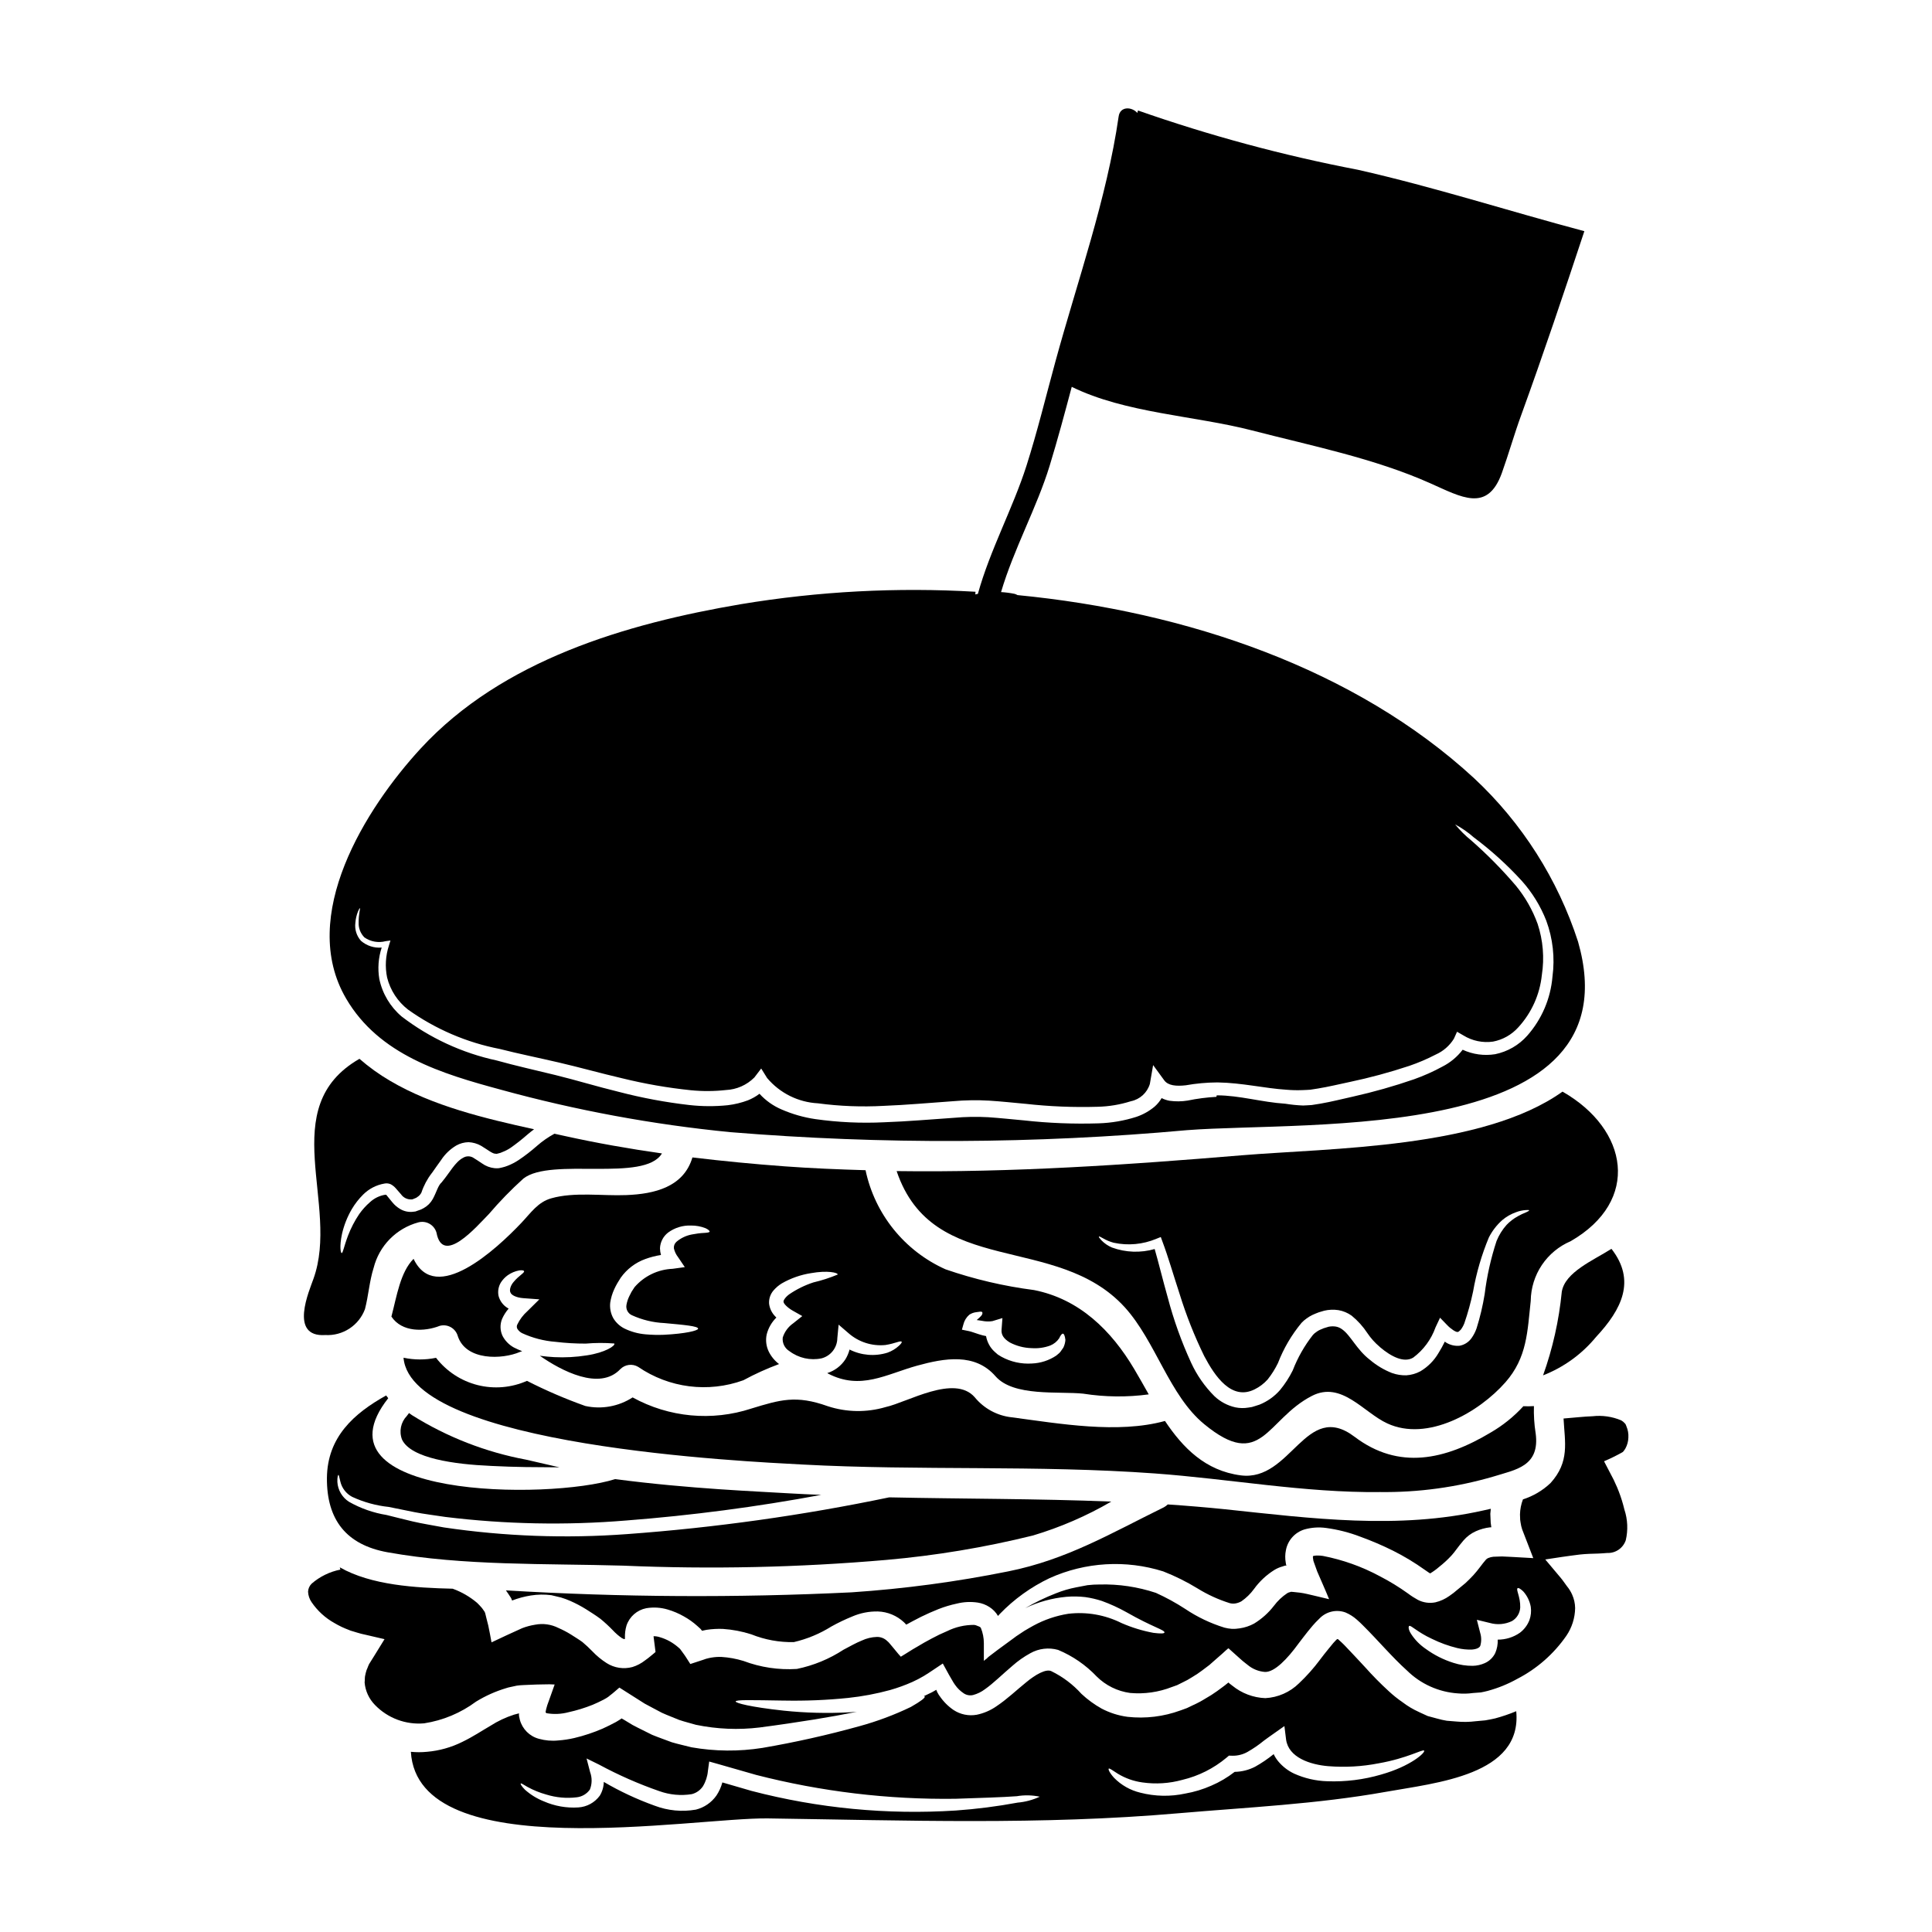
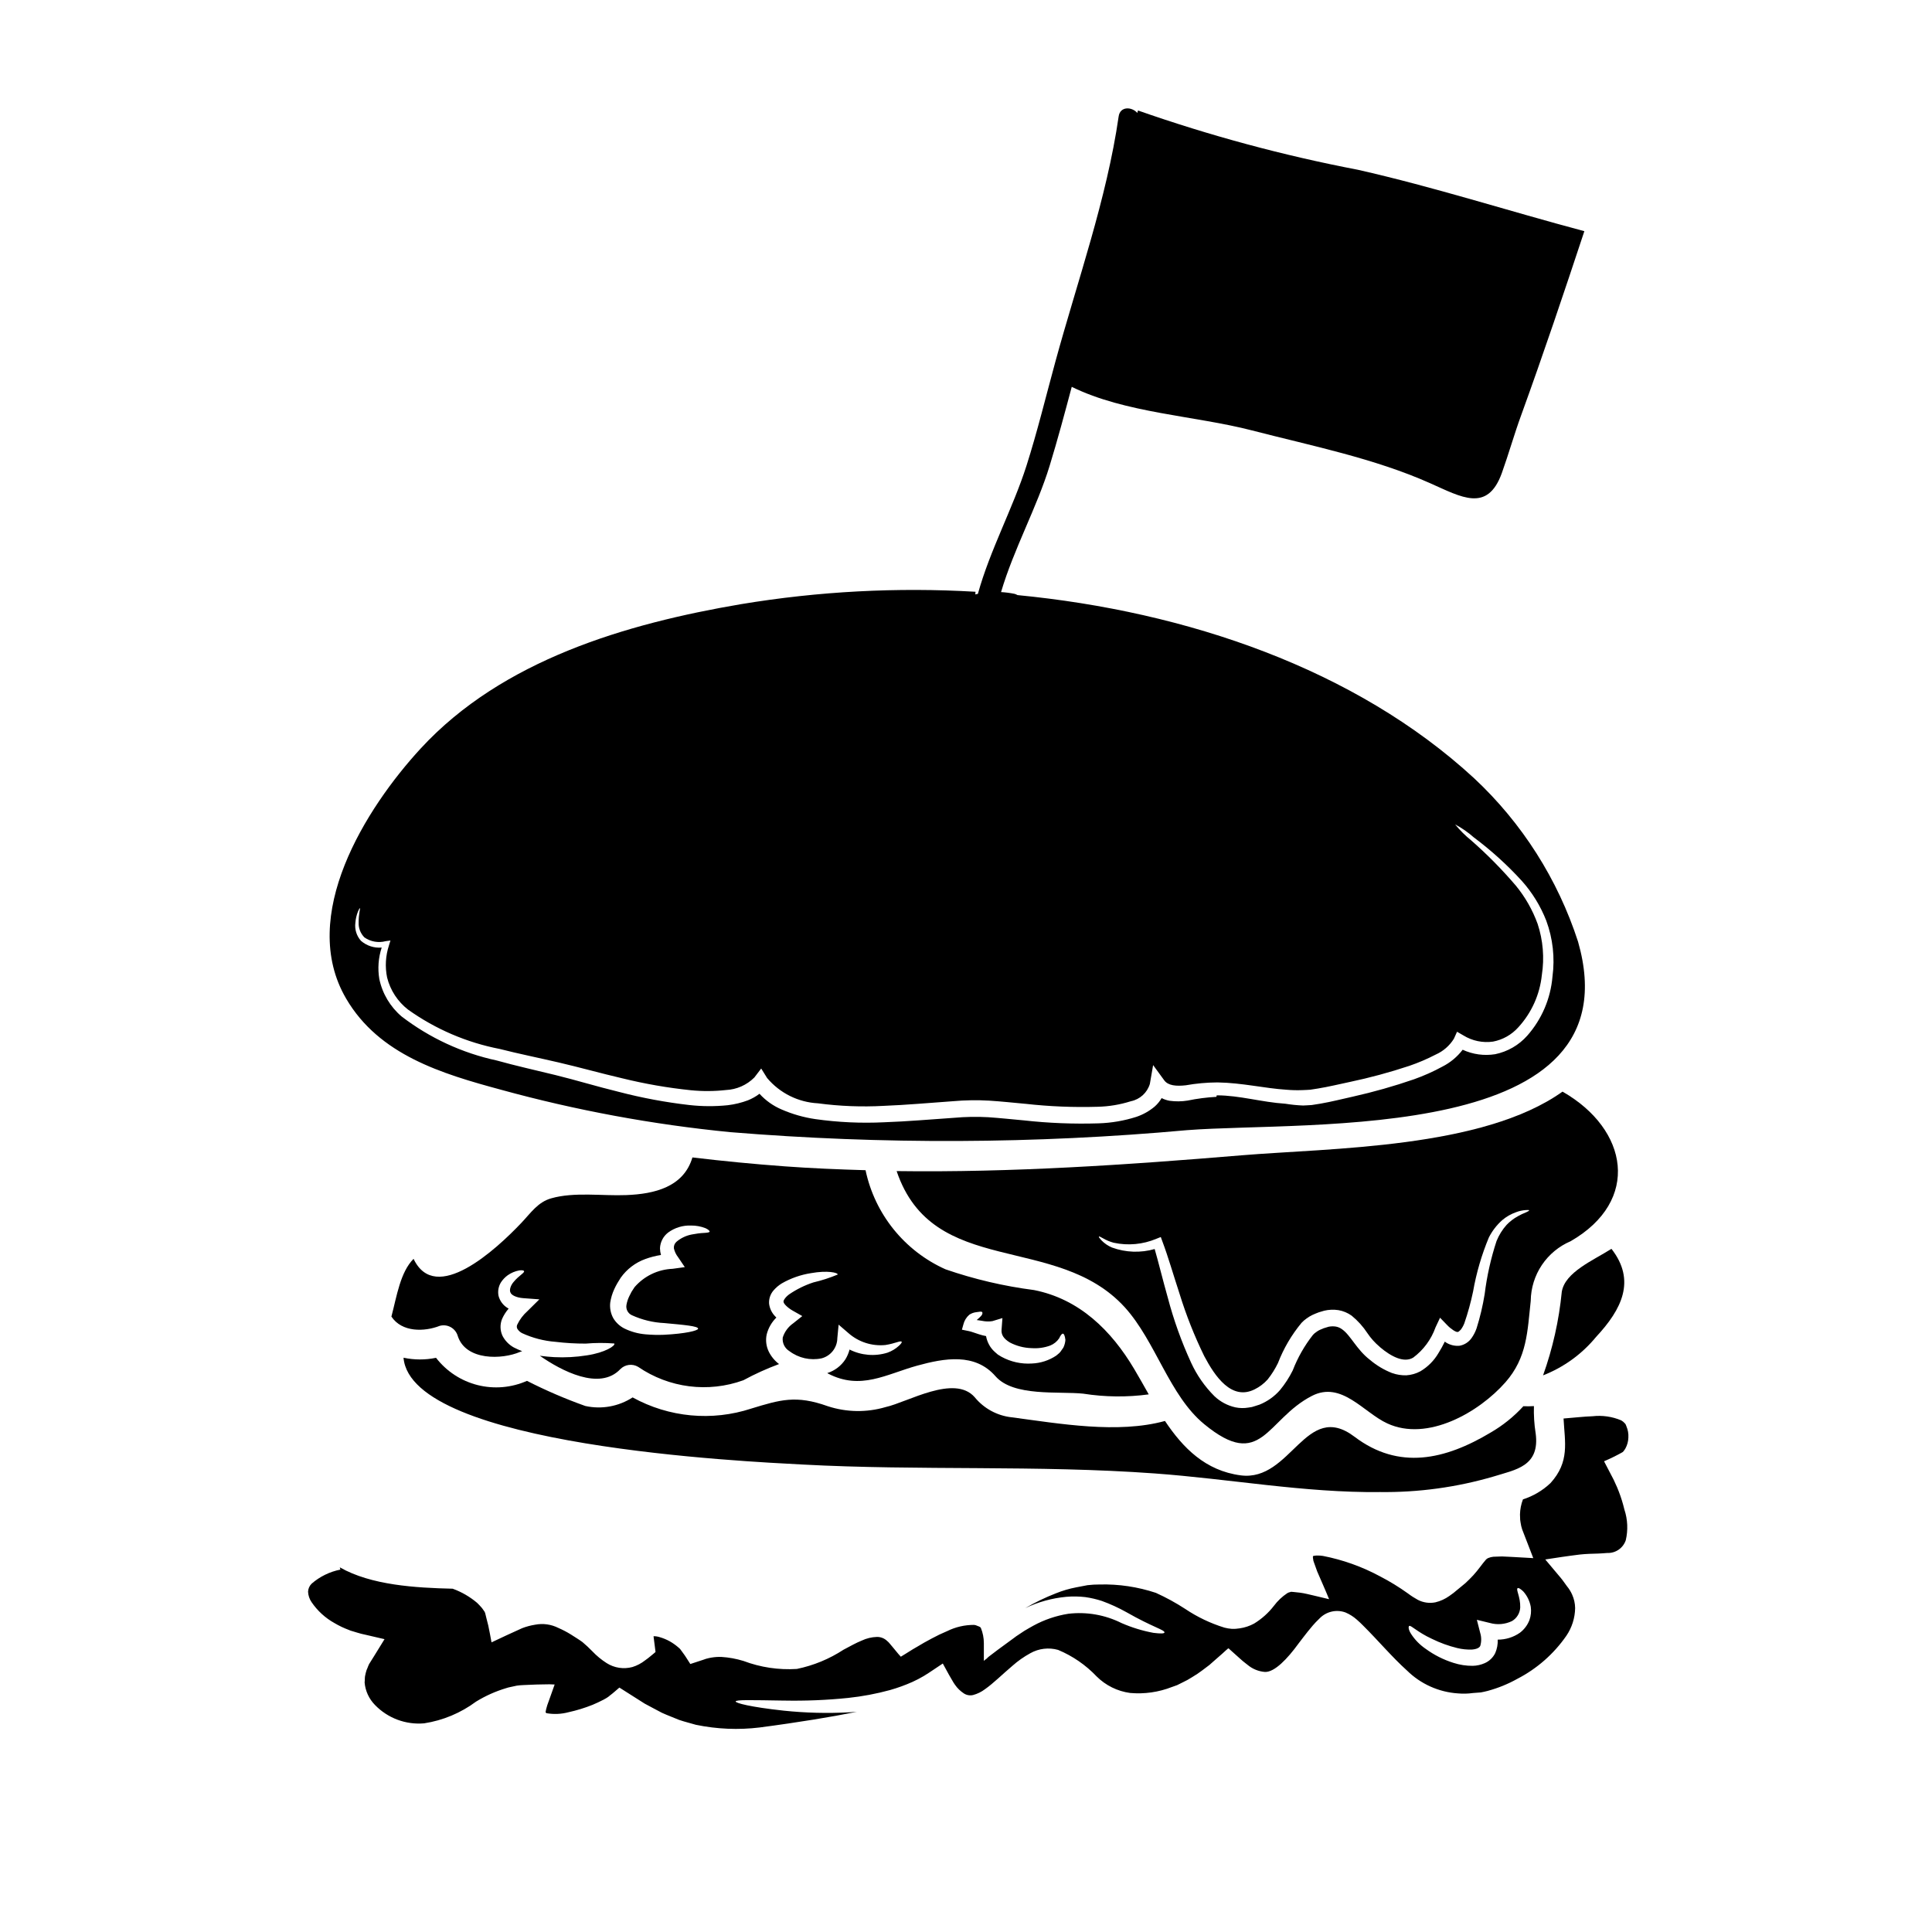
<svg xmlns="http://www.w3.org/2000/svg" fill="#000000" width="800px" height="800px" version="1.1" viewBox="144 144 512 512">
  <g>
-     <path d="m273.91 532.47 0.727 0.035c2.711 0.121 5.652 0.25 8.633 0.281l8.992 0.074-8.773-2.019c-10.754-2-21.035-6.008-30.309-11.809l-0.789-0.555-0.578 0.762h0.004c-1.613 1.664-2.109 4.109-1.277 6.269 2.391 5.008 14.023 6.551 23.371 6.961z" />
    <path d="m550.95 523.76c-0.367-2.356-0.516-4.742-0.445-7.129-0.93 0.062-1.863 0.07-2.793 0.027-2.516 2.754-5.438 5.106-8.66 6.973-12.039 7.207-24.312 10.051-36.09 1.121-12.953-9.816-16.738 11.988-30.16 10.234-9.375-1.227-15.305-7.285-20.074-14.414-12.531 3.449-27.965 0.703-40.605-0.969-3.859-0.414-7.394-2.34-9.84-5.352-5.402-6.086-17.711 1.336-23.582 2.637-5.019 1.48-10.375 1.398-15.348-0.234-8.406-3.004-12.594-1.699-20.238 0.625l-0.004 0.004c-10.441 3.422-21.84 2.352-31.461-2.953-3.707 2.402-8.223 3.223-12.539 2.269-5.289-1.883-10.453-4.106-15.457-6.656-4.121 1.828-8.738 2.219-13.105 1.113-4.371-1.109-8.242-3.652-10.996-7.223-2.844 0.59-5.777 0.582-8.617-0.023 2.008 23.527 91.188 27.52 105.71 28.305 31.094 1.672 62.258 0.105 93.359 2.363 19.816 1.438 39.691 5.144 59.59 4.938v-0.008c10.266 0.141 20.492-1.258 30.34-4.152 5.664-1.781 12.242-2.613 11.02-11.496z" />
-     <path d="m489.68 549.32c1.867-0.527 3.824-0.66 5.746-0.395 3.109 0.418 6.16 1.195 9.086 2.32 2.941 1.066 5.816 2.297 8.621 3.688 2.957 1.48 5.793 3.191 8.484 5.113 0.574 0.395 1.309 0.914 1.359 0.914h0.051c0.836-0.504 1.625-1.078 2.359-1.719 1.156-0.906 2.242-1.902 3.242-2.981 0.969-1.043 1.621-2.164 3.188-3.996 0.906-1.062 2.039-1.91 3.312-2.477 1.172-0.523 2.414-0.867 3.684-1.02l0.395-0.023h0.027s-0.027 0-0.027-0.055l-0.156-1.148-0.102-2.363c0.023-0.445 0.078-0.891 0.129-1.336-0.652 0.156-1.277 0.289-1.855 0.418-22.797 5.144-45.656 2.141-68.574-0.289-5.066-0.52-10.133-0.938-15.172-1.277-0.316 0.293-0.668 0.547-1.043 0.758-14 6.867-25.723 13.867-41.211 16.973-13.711 2.766-27.586 4.625-41.543 5.562-30.523 1.484-61.102 1.312-91.605-0.52 0.445 0.598 0.836 1.25 1.25 1.855 0.184 0.289 0.129 0.262 0.184 0.312l0.051 0.156 0.129 0.316 0.027 0.051 0.004-0.004c1.594-0.613 3.246-1.062 4.934-1.328 1.805-0.289 3.644-0.316 5.457-0.082l2.613 0.625v0.004c0.816 0.246 1.617 0.543 2.402 0.887 1.449 0.637 2.856 1.379 4.203 2.219 1.281 0.84 2.363 1.465 3.762 2.508v-0.004c1.184 0.969 2.309 2.008 3.371 3.113 0.699 0.75 1.477 1.422 2.32 2.008 0.625 0.34 0.547 0.262 0.754 0.262 0.027 0 0.055-0.027 0.078-0.027v-0.289h0.004c-0.043-1.109 0.098-2.223 0.418-3.285 0.797-2.348 2.789-4.09 5.223-4.57 1.918-0.324 3.883-0.199 5.746 0.363 1.457 0.43 2.859 1.027 4.18 1.777 1.305 0.719 2.523 1.582 3.629 2.582l0.836 0.758 0.234 0.289c0.23 0.262 0.102 0.152 0.156 0.207l1.277-0.266 0.004 0.004c1.406-0.207 2.832-0.285 4.254-0.23 2.555 0.168 5.082 0.652 7.519 1.434 3.586 1.441 7.422 2.144 11.281 2.062 3.516-0.816 6.867-2.211 9.926-4.125 1.797-1 3.652-1.891 5.559-2.664 2.144-0.926 4.457-1.379 6.789-1.332 2.582 0.086 5.039 1.105 6.922 2.871 0.109 0.098 0.215 0.203 0.312 0.316l0.051 0.051 0.129 0.184c0.055 0.152 0.207-0.055 0.344-0.055 0.441-0.262 0.914-0.52 1.383-0.754 0.758-0.395 1.543-0.789 2.273-1.18 1.539-0.754 3.078-1.438 4.648-2.062h0.004c1.582-0.621 3.215-1.109 4.879-1.461 1.801-0.449 3.676-0.539 5.512-0.266 1.105 0.168 2.164 0.57 3.106 1.18 0.934 0.598 1.715 1.406 2.273 2.363 0.156-0.18 0.289-0.316 0.469-0.523 3.797-3.938 8.273-7.156 13.215-9.504 9.477-4.269 20.195-4.902 30.109-1.777 3.141 1.23 6.172 2.734 9.051 4.492 2.695 1.672 5.59 2.992 8.617 3.938 0.488 0.121 0.992 0.137 1.488 0.055 0.555-0.098 1.09-0.289 1.574-0.574 1.277-0.891 2.398-1.984 3.312-3.242 1.453-2.012 3.281-3.723 5.383-5.039 0.672-0.414 1.402-0.73 2.168-0.938l0.547-0.184c0.207-0.051 0.102-0.023 0.156-0.023l0.102-0.027 0.004-0.004c0.082-0.027 0.176-0.027 0.262 0 0-0.051-0.105-0.18-0.105-0.262l-0.027-0.078s0-0.027-0.023-0.027c0.023 0.105 0.051 0.266 0 0.078v-0.156l-0.051-0.34v0.004c-0.195-1.102-0.176-2.227 0.051-3.32 0.492-2.59 2.375-4.691 4.894-5.469z" />
    <path d="m557.89 486.34c-0.738 7.555-2.402 14.992-4.961 22.145 5.477-2.137 10.312-5.641 14.047-10.184 6.84-7.34 10.629-14.957 4.074-23.348-4.859 3.082-12.324 6.191-13.16 11.387z" />
-     <path d="m246.33 513.81c-8.461 4.723-15.59 10.965-15.691 21.879-0.078 11.098 5.168 17.711 16.059 19.68 20.211 3.629 41.938 2.953 62.438 3.543 23.25 1 46.539 0.492 69.723-1.516 13.109-1.148 26.109-3.312 38.883-6.473 7.25-2.164 14.219-5.18 20.758-8.988-19.609-0.789-39.246-0.703-58.859-1.121-22.93 4.781-46.152 8.039-69.512 9.742-16.18 1.195-32.445 0.598-48.492-1.773-3.004-0.574-5.769-0.996-8.305-1.594s-4.777-1.18-6.867-1.695l-0.004-0.004c-3.504-0.562-6.883-1.746-9.973-3.5-1.809-1.156-2.953-3.106-3.082-5.25-0.051-1.332 0.18-1.883 0.289-1.883 0.105 0 0.207 0.602 0.496 1.75v0.004c0.406 1.75 1.555 3.238 3.148 4.074 3.051 1.41 6.316 2.312 9.66 2.664 2.062 0.418 4.359 0.887 6.84 1.383 2.481 0.496 5.25 0.812 8.227 1.277h0.004c15.871 1.938 31.898 2.254 47.836 0.941 17.348-1.34 34.613-3.606 51.715-6.793-2.898-0.129-5.769-0.234-8.66-0.418-7.441-0.473-26.086-1.148-45.934-3.762-17.711 5.59-81.031 5.066-60.141-21.441-0.188-0.23-0.391-0.496-0.555-0.727z" />
    <path d="m379.17 502.48c-3.324 1.027-6.918 0.73-10.027-0.836-0.238 0.914-0.609 1.785-1.098 2.586-1.133 1.738-2.828 3.027-4.805 3.652 0.078 0.055 0.129 0.078 0.207 0.133 8.66 4.492 15.352 0.18 23.66-2.117 7.18-1.969 15.277-3.422 20.707 2.82 4.805 5.484 16.738 3.938 23.293 4.621l0.004 0.004c5.734 0.898 11.566 0.961 17.316 0.184-1.305-2.297-2.559-4.57-3.859-6.738-6.062-10.211-14.52-18.543-26.559-20.914h-0.004c-7.973-1.027-15.82-2.863-23.422-5.488-10.863-4.859-18.746-14.625-21.203-26.27-7.129-0.207-14.262-0.496-21.387-1.02-8.172-0.598-16.336-1.387-24.492-2.363-2.32 7.832-10.027 9.691-17.523 9.977-6.297 0.262-13.777-0.891-19.898 0.859-3.543 0.996-5.402 3.863-7.91 6.504-6.766 7.133-22.746 21.832-28.57 9.531-3.523 3.543-4.441 9.871-5.871 15.305 2.793 4.203 8.746 4.047 12.797 2.457h-0.004c0.996-0.277 2.062-0.148 2.961 0.363 0.902 0.508 1.562 1.355 1.84 2.352 2.141 6.578 11.809 6.215 16.453 4.203v0.004c0.195-0.086 0.395-0.156 0.602-0.211-0.758-0.293-1.496-0.621-2.219-0.992-1.27-0.707-2.305-1.77-2.981-3.059-0.672-1.43-0.707-3.078-0.102-4.539 0.441-0.977 1.02-1.887 1.723-2.695-0.078-0.051-0.156-0.074-0.234-0.129-1.227-0.723-2.113-1.91-2.457-3.289-0.227-1.207-0.004-2.449 0.629-3.5 0.477-0.742 1.086-1.387 1.797-1.906 0.93-0.656 1.992-1.105 3.113-1.305 0.73-0.078 1.148 0 1.227 0.184 0.207 0.469-1.336 1.148-2.754 2.875-0.703 0.789-1.227 2.086-0.836 2.816 0.23 0.68 1.574 1.359 3.394 1.488l4.258 0.316-3.188 3.148c-1.113 0.992-2.019 2.195-2.664 3.543-0.172 0.355-0.164 0.773 0.023 1.121 0.309 0.488 0.742 0.887 1.258 1.148 2.789 1.285 5.789 2.062 8.852 2.297 2.66 0.32 5.336 0.477 8.016 0.469 2.516-0.219 5.051-0.23 7.57-0.027 0.367 0.574-2.453 2.434-7.309 3.148-2.84 0.453-5.719 0.609-8.594 0.469-1.227-0.078-2.508-0.18-3.836-0.367 5.691 3.973 15.852 9.348 21.332 3.543 1.25-1.258 3.199-1.508 4.723-0.602 8.184 5.609 18.566 6.93 27.891 3.543 3.043-1.652 6.203-3.082 9.449-4.285-1.148-0.871-2.082-1.996-2.723-3.289-0.695-1.426-0.887-3.047-0.547-4.594 0.434-1.688 1.32-3.223 2.559-4.441l-0.312-0.316h0.004c-0.898-0.91-1.469-2.094-1.621-3.363-0.09-1.297 0.344-2.57 1.203-3.543 0.621-0.719 1.352-1.336 2.164-1.832 2.387-1.371 5.008-2.293 7.731-2.715 4.414-0.789 7.156-0.129 7.086 0.367-2.09 0.875-4.246 1.574-6.453 2.09-2.269 0.742-4.422 1.805-6.394 3.148-1.02 0.73-1.699 1.773-1.488 2.062 0 0.418 1.043 1.488 2.363 2.246l2.586 1.461-2.43 1.934c-1.309 0.914-2.277 2.238-2.754 3.758-0.164 1.445 0.531 2.856 1.777 3.606 2.43 1.832 5.531 2.527 8.512 1.906 2.441-0.637 4.152-2.828 4.18-5.352l0.34-3.578 2.613 2.246h-0.004c2.688 2.363 6.234 3.504 9.793 3.148 2.586-0.395 4.047-1.254 4.305-0.863 0.105 0.156-0.129 0.52-0.727 1.07-0.883 0.812-1.918 1.434-3.051 1.832zm20.133-7.477c0.242-1.008 0.793-1.91 1.574-2.586 0.555-0.371 1.191-0.605 1.855-0.68 0.789-0.105 1.438-0.266 1.574 0.023 0.137 0.289 0.027 0.758-0.789 1.465-0.211 0.18-0.473 0.395-0.68 0.598 0.496 0.055 0.969 0.156 1.438 0.211v0.004c0.895 0.188 1.812 0.215 2.715 0.074l2.664-0.809-0.234 3.106c-0.105 1.336 0.574 2.363 2.168 3.344v0.004c1.797 0.945 3.789 1.465 5.82 1.512 1.66 0.121 3.324-0.109 4.887-0.68 0.977-0.387 1.812-1.059 2.398-1.93 0.316-0.703 0.68-1.227 0.965-1.227s0.551 0.496 0.68 1.645l0.004-0.004c-0.047 0.719-0.234 1.418-0.547 2.062-0.234 0.34-0.496 0.73-0.789 1.121-0.293 0.391-0.703 0.629-1.098 0.996-1.918 1.281-4.148 2-6.453 2.09-2.812 0.184-5.621-0.441-8.09-1.801-0.316-0.184-0.629-0.367-0.941-0.574l-0.863-0.758v-0.004c-0.594-0.535-1.09-1.172-1.465-1.879-0.379-0.703-0.645-1.461-0.785-2.246-0.645-0.121-1.281-0.285-1.906-0.492-1.098-0.34-2.012-0.703-2.559-0.812l-1.934-0.395zm-68.629-24.273c-1.113 0.055-2.219 0.195-3.312 0.414-1.523 0.281-2.949 0.957-4.125 1.969-0.469 0.434-0.711 1.062-0.652 1.699 0.188 0.848 0.562 1.641 1.094 2.324l1.801 2.664-3.234 0.445c-3.887 0.16-7.531 1.918-10.078 4.856l-0.812 1.25c-0.184 0.418-0.418 0.789-0.602 1.18v0.004c-0.348 0.711-0.59 1.465-0.73 2.242-0.219 1.137 0.363 2.273 1.41 2.758 2.703 1.238 5.621 1.949 8.594 2.09 5.402 0.496 8.98 0.812 8.98 1.488-0.027 0.523-3.371 1.336-9.09 1.621h0.004c-1.594 0.062-3.191 0.023-4.781-0.117-1.988-0.16-3.93-0.691-5.719-1.574-1.184-0.609-2.176-1.531-2.871-2.668-0.707-1.262-0.996-2.715-0.836-4.152 0.184-1.238 0.543-2.441 1.07-3.578 0.234-0.547 0.547-1.094 0.836-1.617l0.891-1.438c1.613-2.266 3.883-3.988 6.5-4.934 1.348-0.492 2.738-0.852 4.152-1.07-0.16-0.57-0.246-1.156-0.262-1.75 0.059-1.652 0.852-3.195 2.168-4.203 1.75-1.281 3.887-1.934 6.059-1.852 1.312-0.012 2.613 0.227 3.836 0.703 0.789 0.367 1.125 0.73 1.098 0.914-0.027 0.18-0.574 0.301-1.387 0.332z" />
    <path d="m573.01 539.3-0.473-1.18-0.395-0.863-0.496-1.094-2.559-4.914v0.004c1.605-0.684 3.176-1.449 4.699-2.297l0.262-0.156c0.051-0.027 0.027-0.027 0.051-0.051l0.105-0.105c0.051-0.078 0.129-0.156 0.18-0.234 0.105-0.18 0.266-0.34 0.367-0.547v-0.004c0.488-0.891 0.758-1.883 0.785-2.898 0.062-1.02-0.117-2.039-0.52-2.977-0.059-0.18-0.129-0.355-0.207-0.523l-0.234-0.289c-0.281-0.32-0.617-0.586-0.992-0.785-2.375-0.992-4.965-1.359-7.523-1.07-2.363 0.078-5.273 0.422-7.703 0.602 0.34 6.371 1.668 11.438-3.449 17.105-2.078 1.973-4.578 3.453-7.312 4.328-0.488 1.277-0.754 2.629-0.785 3.996l0.051 1.438 0.105 0.703c0.086 0.613 0.223 1.215 0.418 1.805 0.992 2.559 1.969 5.094 2.949 7.625l-5.535-0.312c-0.941-0.027-1.934-0.105-2.754-0.133l-2.273 0.078h-0.004c-0.465 0.043-0.922 0.156-1.355 0.336-0.316 0.137-0.59 0.355-0.789 0.633-0.703 0.754-1.879 2.531-3.184 3.938-0.676 0.754-1.387 1.41-2.09 2.086l-2.062 1.699v-0.004c-0.703 0.625-1.445 1.199-2.219 1.723-1.109 0.789-2.359 1.355-3.684 1.672-1.57 0.312-3.199 0.082-4.625-0.652-0.918-0.5-1.801-1.066-2.637-1.699-2.356-1.691-4.836-3.211-7.414-4.543-4.738-2.555-9.836-4.379-15.117-5.406-0.512-0.082-1.027-0.117-1.543-0.102-0.203-0.012-0.402 0.004-0.598 0.051-0.105 0.016-0.211 0.023-0.316 0.027-0.086 0.012-0.156 0.07-0.18 0.152-0.027 0.078-0.055 0.133 0.023 0.629l0.027 0.129v0.004c0.004 0.125 0.023 0.246 0.051 0.367 0.129 0.441 0.234 0.652 0.344 0.992l0.676 1.879c1.121 2.613 2.269 5.144 3.148 7.34-1.254-0.316-2.484-0.602-3.734-0.891s-2.848-0.703-3.969-0.836l-1.699-0.184c-0.23 0-0.676-0.074-0.727-0.051l-0.184 0.078h-0.004c-0.27 0.047-0.523 0.145-0.758 0.285-1.363 0.902-2.559 2.035-3.539 3.344-1.453 1.887-3.242 3.484-5.277 4.723-1.176 0.637-2.457 1.062-3.785 1.254-0.707 0.121-1.426 0.168-2.141 0.133-0.645-0.047-1.281-0.152-1.906-0.316-3.676-1.133-7.168-2.793-10.367-4.938-2.488-1.625-5.102-3.055-7.809-4.281-4.797-1.594-9.832-2.348-14.887-2.219-1.082-0.004-2.164 0.055-3.238 0.184-1.043 0.207-2.035 0.395-3.004 0.574-1.832 0.352-3.625 0.879-5.352 1.574-2.816 1.094-5.539 2.41-8.145 3.938 3.422-1.641 7.109-2.656 10.887-3.004 1.68-0.145 3.367-0.117 5.043 0.078 1.488 0.215 2.953 0.555 4.383 1.02 2.246 0.816 4.422 1.812 6.504 2.977 6.945 3.969 10.188 4.699 10.082 5.379-0.051 0.289-0.941 0.34-2.875 0.102v0.004c-2.93-0.539-5.785-1.414-8.516-2.609-4.359-2.176-9.258-3.031-14.098-2.457-3.238 0.512-6.367 1.578-9.246 3.148-0.789 0.445-1.594 0.887-2.402 1.383l-1.227 0.812-0.625 0.418-0.316 0.207-0.523 0.395c-1.434 1.043-2.871 2.113-4.383 3.211-0.789 0.574-1.465 1.148-2.269 1.723-0.367 0.262-0.652 0.676-0.918 0.789l-0.469 0.395v-4.727c-0.004-1.371-0.273-2.727-0.789-3.996-0.234-0.395-0.68-0.418-0.914-0.547-0.273-0.145-0.578-0.234-0.887-0.262-2.473-0.012-4.91 0.551-7.129 1.645-1.379 0.574-2.731 1.219-4.047 1.934-0.68 0.367-1.387 0.758-2.066 1.125-0.992 0.574-1.969 1.18-2.977 1.746l-2.012 1.254-1.02 0.625c-0.18 0.207-0.289-0.027-0.418-0.184l-0.395-0.441-1.516-1.832c-0.289-0.34-0.445-0.547-0.836-0.992l0.004 0.004c-0.176-0.223-0.375-0.426-0.602-0.602-0.734-0.723-1.727-1.117-2.754-1.094-1.383 0.043-2.742 0.371-3.996 0.965-1.516 0.602-3.109 1.516-4.805 2.406v-0.004c-3.777 2.473-7.984 4.211-12.406 5.117-4.805 0.305-9.621-0.414-14.125-2.113-1.902-0.586-3.867-0.949-5.852-1.07-0.898-0.031-1.801 0.027-2.688 0.18l-0.652 0.129c0 0.027-0.496 0.105-0.73 0.184l-0.836 0.289-3.344 1.094c-0.625-0.941-1.305-2.113-1.855-2.816l-0.863-1.18-0.496-0.445c-0.703-0.605-1.465-1.141-2.269-1.594-0.82-0.449-1.688-0.809-2.586-1.07-0.523-0.172-1.07-0.262-1.621-0.262-0.027 0-0.051 0.023-0.051 0.078 0.152 1.277 0.34 2.582 0.496 3.891 0.078 0.184-0.027 0.289-0.156 0.367l-0.367 0.316-0.73 0.598c-0.469 0.395-0.965 0.789-1.488 1.148-1.004 0.793-2.144 1.395-3.371 1.773-2.316 0.621-4.785 0.242-6.812-1.043-1.395-0.887-2.676-1.945-3.812-3.148-0.828-0.855-1.699-1.664-2.609-2.43-0.812-0.602-2.09-1.387-3.148-2.062-1.027-0.633-2.102-1.191-3.211-1.672-1.918-0.973-4.106-1.277-6.215-0.859-1.16 0.184-2.297 0.488-3.394 0.91-2.848 1.254-5.434 2.508-8.125 3.762-0.289-1.488-0.547-3.082-0.863-4.469l-0.492-1.934-0.234-0.965v0.004c-0.047-0.254-0.125-0.5-0.234-0.73-0.312-0.395-0.523-0.812-0.863-1.18-0.34-0.371-0.703-0.789-1.121-1.18v-0.004c-1.902-1.613-4.078-2.879-6.426-3.734v-0.023c-9.898-0.234-21.648-0.914-29.98-5.668l0.156 0.602h0.004c-2.812 0.555-5.43 1.832-7.598 3.707-0.586 0.562-0.934 1.332-0.969 2.144 0.043 1 0.367 1.969 0.941 2.793 1.555 2.281 3.617 4.168 6.031 5.512 1.234 0.734 2.539 1.355 3.891 1.852l0.234 0.102 0.289 0.105 0.289 0.078 1.199 0.367c0.805 0.254 1.625 0.465 2.453 0.629 1.645 0.395 3.289 0.754 4.938 1.148-0.887 1.461-1.797 2.898-2.688 4.359l-1.387 2.219-0.004 0.004c-0.164 0.34-0.312 0.688-0.438 1.043l-0.234 0.547h-0.004c-0.176 0.547-0.312 1.105-0.418 1.672-0.078 0.547-0.027 1.07-0.105 1.617 0.188 2.258 1.164 4.375 2.754 5.984 3.391 3.504 8.18 5.289 13.035 4.856 4.977-0.77 9.691-2.742 13.734-5.746 2.496-1.535 5.184-2.738 7.992-3.578 0.355-0.121 0.723-0.219 1.098-0.289l1.695-0.367c1.18-0.18 2.32-0.156 3.5-0.23 1.176-0.074 2.297-0.078 3.449-0.105l1.723-0.027c0.547 0 0.914 0.055 1.383 0.055-0.547 1.512-1.094 3.027-1.617 4.543h-0.004c-0.254 0.641-0.461 1.297-0.625 1.969l-0.156 0.758v0.051c0.027 0.129 0.078 0.207 0.289 0.289 1.918 0.328 3.887 0.238 5.769-0.262 2.184-0.477 4.324-1.137 6.398-1.965 1.016-0.418 1.969-0.887 2.898-1.359l0.652-0.367 0.367-0.23c0.23-0.145 0.449-0.309 0.648-0.496 0.863-0.629 1.723-1.438 2.535-2.117 2.269 1.438 4.519 2.848 6.711 4.258 1.543 0.863 3.082 1.617 4.57 2.43 1.543 0.703 3.059 1.25 4.547 1.879 1.512 0.523 3.027 0.863 4.492 1.309l-0.004-0.004c5.539 1.145 11.227 1.383 16.844 0.703 5.172-0.676 10.082-1.41 14.285-2.086s7.965-1.363 11.18-2.012h-0.004c0.121-0.031 0.242-0.051 0.367-0.055-0.703 0.055-1.387 0.105-2.039 0.133-5.809 0.312-11.633 0.164-17.418-0.441-8.902-0.969-12.719-2.012-12.719-2.43 0.051-0.496 3.996-0.367 12.848-0.234v-0.004c5.668 0.109 11.34-0.125 16.977-0.703 3.75-0.398 7.461-1.098 11.098-2.09 2.016-0.574 3.988-1.289 5.902-2.141 1.039-0.469 2.047-0.996 3.027-1.574 1.723-1.043 3.316-2.191 5.043-3.316 0.52 0.969 1.07 1.969 1.617 2.953l0.863 1.488v-0.004c0.223 0.418 0.477 0.82 0.754 1.203 0.629 0.914 1.434 1.691 2.363 2.297 0.719 0.461 1.594 0.613 2.426 0.418 1.141-0.305 2.211-0.828 3.148-1.539 2.269-1.594 4.547-3.891 7.262-6.188 1.453-1.293 3.047-2.414 4.754-3.348 2.238-1.266 4.887-1.582 7.363-0.887 3.856 1.605 7.332 4 10.211 7.027 2.398 2.391 5.519 3.934 8.879 4.387 3.762 0.336 7.551-0.203 11.07-1.578l1.387-0.496 1.359-0.676c0.918-0.426 1.805-0.914 2.66-1.465 0.902-0.535 1.773-1.117 2.613-1.75l1.277-0.965 0.625-0.469 1.098-0.969 2.297-2.012 1.145-1.043c0.211-0.105 0.395-0.473 0.602-0.367l0.602 0.547 2.453 2.195 0.004 0.004c0.426 0.398 0.871 0.77 1.336 1.121l0.598 0.469c1.297 1.094 2.906 1.75 4.598 1.883 2.559 0.105 5.981-3.5 8.902-7.523 0.789-1.016 1.574-2.086 2.43-3.148 0.473-0.547 0.863-1.07 1.359-1.641l0.758-0.84 1.07-1.07c1.781-1.809 4.457-2.41 6.84-1.539 1.098 0.469 2.113 1.113 3.004 1.906 0.598 0.523 1.18 1.07 1.668 1.574 4 3.973 7.656 8.332 11.594 11.883h0.004c3.637 3.594 8.453 5.754 13.555 6.086 1.324 0.117 2.652 0.082 3.969-0.105l2.062-0.156c0.602-0.129 1.227-0.23 1.883-0.418l-0.004-0.004c2.723-0.738 5.344-1.809 7.805-3.184 5.199-2.684 9.66-6.602 12.992-11.414 1.473-2.168 2.281-4.719 2.32-7.34-0.02-1.223-0.285-2.426-0.785-3.543-0.355-0.809-0.824-1.566-1.387-2.246-0.598-0.789-1.043-1.512-1.773-2.363-1.305-1.574-2.637-3.148-3.969-4.723l4.465-0.676c1.543-0.207 3.055-0.445 4.648-0.625 1.594-0.18 3.449-0.234 4.965-0.266 0.836-0.051 1.617-0.078 2.32-0.152 2.211 0.098 4.219-1.273 4.934-3.371 0.633-2.695 0.508-5.516-0.367-8.148-0.383-1.605-0.871-3.184-1.465-4.727zm-23.688 34.027c-0.512 1.336-1.391 2.504-2.531 3.367-1.723 1.199-3.777 1.84-5.879 1.828 0.051 1.215-0.172 2.426-0.652 3.543-0.582 1.199-1.57 2.152-2.793 2.688-0.996 0.441-2.062 0.68-3.148 0.707-1.75 0.016-3.488-0.25-5.148-0.789-2.633-0.828-5.109-2.078-7.34-3.707-1.547-1.051-2.871-2.398-3.887-3.973-0.758-1.18-0.73-1.969-0.473-2.113 0.523-0.18 2.141 1.645 5.984 3.422 2.156 1.062 4.422 1.887 6.762 2.457 1.262 0.305 2.562 0.438 3.863 0.391 1.25-0.102 2.012-0.469 2.219-1.016 0.32-1.109 0.312-2.289-0.027-3.394l-0.887-3.473 3.445 0.836c1.945 0.551 4.027 0.375 5.852-0.496 1.293-0.754 2.117-2.109 2.195-3.606 0.078-2.848-1.227-4.801-0.68-5.117 0.207-0.156 0.703 0.129 1.465 0.836l-0.004-0.004c1.043 1.152 1.738 2.574 2.012 4.102 0.168 1.184 0.051 2.387-0.348 3.512z" />
    <path d="m558.07 433.3c-21.18 15.109-61.445 14.914-85.078 16.871-30.348 2.535-60.898 4.598-91.375 4.18 9.641 28.488 42.359 16.215 60.48 36.113 8.199 9.055 11.777 23.348 21.023 30.945 15.25 12.559 16.398-1.227 28.539-7.477 7.871-4.051 13.711 4.414 19.98 7.285 10.656 4.938 24.312-2.926 31.336-10.918 5.746-6.555 5.797-13.422 6.691-21.621l-0.004-0.004c0.051-3.367 1.074-6.644 2.953-9.441 1.879-2.793 4.527-4.984 7.625-6.301 18.617-10.734 15.301-29.641-2.117-39.617-0.004-0.016-0.031-0.016-0.055-0.016zm-9.613 31.965c-0.754 0.297-1.488 0.645-2.191 1.043-1.113 0.605-2.129 1.383-3.004 2.297-1.129 1.266-2.031 2.715-2.664 4.285-1.504 4.578-2.559 9.293-3.148 14.074-0.496 3.066-1.211 6.09-2.141 9.051-0.316 0.91-0.754 1.773-1.309 2.559-0.75 1.082-1.895 1.824-3.188 2.062-1.262 0.121-2.531-0.184-3.602-0.859-0.109-0.074-0.215-0.152-0.316-0.238-0.512 1.047-1.078 2.07-1.695 3.059-1.16 1.98-2.805 3.633-4.777 4.805-1.152 0.621-2.43 0.988-3.734 1.07-1.289 0.031-2.574-0.172-3.789-0.602-2.129-0.836-4.106-2.016-5.848-3.496-3.543-2.715-5.094-6.504-7.414-8.121h-0.004c-0.492-0.363-1.066-0.609-1.672-0.707-0.625-0.09-1.258-0.07-1.875 0.055l-1.359 0.418-0.969 0.418v-0.004c-0.332 0.156-0.648 0.348-0.941 0.574-0.316 0.207-0.605 0.453-0.859 0.734-2.25 2.859-4.059 6.039-5.371 9.434-0.918 1.855-2.051 3.602-3.367 5.199-1.48 1.699-3.344 3.023-5.434 3.867l-1.309 0.418-0.34 0.102-0.156 0.055-0.207 0.051-0.105 0.023-0.836 0.133c-1.133 0.191-2.293 0.172-3.418-0.055-2.102-0.465-4.031-1.492-5.59-2.977-2.562-2.559-4.652-5.559-6.164-8.852-2.559-5.562-4.629-11.34-6.188-17.262-1.359-4.801-2.402-9.164-3.473-12.871-3.715 1.066-7.672 0.93-11.305-0.395-1.062-0.445-2.023-1.105-2.824-1.934-0.496-0.547-0.727-0.863-0.652-0.965 0.074-0.102 0.445 0.078 1.074 0.441 0.891 0.52 1.848 0.918 2.844 1.184 3.789 0.82 7.734 0.457 11.305-1.043l1.18-0.473 0.445 1.227c1.516 4.023 2.848 8.695 4.543 13.867 1.746 5.652 3.93 11.16 6.531 16.477 2.816 5.328 7.231 11.855 13.344 8.801 1.316-0.645 2.496-1.543 3.469-2.637 1.062-1.34 1.973-2.793 2.719-4.332 1.488-3.867 3.598-7.465 6.242-10.652 0.398-0.43 0.848-0.816 1.328-1.152 0.484-0.359 1-0.676 1.543-0.938 0.574-0.234 1.07-0.496 1.695-0.703l1.41-0.418v-0.004c1.25-0.301 2.547-0.352 3.816-0.156 1.262 0.219 2.457 0.719 3.496 1.465 1.625 1.324 3.035 2.894 4.184 4.648 0.898 1.332 1.98 2.535 3.211 3.574l0.074 0.078 0.027 0.027c2.981 2.535 6.371 4.254 8.801 2.793v0.004c2.727-2.027 4.789-4.82 5.926-8.02l1.199-2.559 1.906 1.969c1.02 1.07 2.363 1.906 2.754 1.801 0.18 0.027 0.469-0.207 0.836-0.602 0.391-0.52 0.707-1.09 0.941-1.695 0.953-2.758 1.73-5.578 2.324-8.434 0.859-4.91 2.262-9.711 4.18-14.312 0.883-1.738 2.082-3.297 3.543-4.594 1.094-0.926 2.352-1.645 3.707-2.117 0.812-0.309 1.664-0.492 2.531-0.547 0.574-0.051 0.891-0.027 0.891 0.078s-0.258 0.27-0.781 0.504z" />
-     <path d="m540.24 599.39c-0.863 0.207-1.75 0.367-2.641 0.523l-2.531 0.23c-1.691 0.211-3.398 0.238-5.094 0.078l-2.559-0.207c-0.863-0.141-1.715-0.332-2.559-0.574l-2.508-0.676-2.328-1.07 0.004-0.004c-1.527-0.688-2.973-1.547-4.305-2.562-1.309-0.898-2.551-1.891-3.711-2.973-2.176-1.992-4.25-4.098-6.215-6.301-1.883-2.035-3.812-4.098-5.59-5.953-0.473-0.473-0.891-0.863-1.309-1.227h0.004c-0.098-0.102-0.203-0.199-0.316-0.285-0.129-0.055-0.207-0.027-0.34 0.078l-0.34 0.34-0.574 0.625c-0.367 0.445-0.789 0.969-1.18 1.438-0.789 0.941-1.574 1.969-2.363 3.004h0.004c-1.66 2.227-3.512 4.305-5.535 6.215-2.394 2.356-5.57 3.758-8.93 3.934-3.188-0.121-6.246-1.277-8.723-3.289l-0.812-0.625-0.027-0.027-0.152-0.18c-0.129-0.051-0.418 0.316-0.625 0.418l-0.207 0.184-0.758 0.57-1.488 1.098h-0.004c-0.988 0.711-2.016 1.371-3.082 1.965-1.039 0.648-2.121 1.227-3.238 1.727l-1.645 0.789-1.719 0.629v-0.004c-4.484 1.641-9.281 2.223-14.023 1.699-2.414-0.32-4.746-1.062-6.898-2.195-1.926-1.078-3.715-2.383-5.324-3.891-2.246-2.492-4.953-4.531-7.969-6.008-1.41-0.703-4.254 0.914-6.691 2.953-2.535 2.035-4.91 4.359-7.871 6.344-1.57 1.094-3.348 1.859-5.223 2.246-2.129 0.383-4.324-0.066-6.137-1.254-1.461-0.996-2.719-2.266-3.707-3.734-0.156-0.168-0.281-0.363-0.367-0.574l-0.207-0.34-0.301-0.707c-0.395 0.207-0.758 0.445-1.148 0.652-0.629 0.289-1.387 0.676-2.168 1.043 0.102 0 0.234 0.027 0.262 0.078 0.156 0.316-0.941 1.199-3.656 2.754l-0.004 0.004c-4.394 2.117-8.973 3.832-13.68 5.117-8.453 2.348-17.023 4.266-25.672 5.746-6.231 0.988-12.586 0.934-18.801-0.16-1.695-0.445-3.473-0.812-5.223-1.336-1.695-0.648-3.473-1.25-5.219-1.969-1.672-0.863-3.426-1.668-5.172-2.609-0.812-0.496-1.672-1.02-2.508-1.516v0.004c-0.141-0.09-0.289-0.172-0.445-0.234-0.055 0.066-0.117 0.129-0.18 0.184l-0.055 0.023-0.363 0.234-0.863 0.523c-1.148 0.625-2.297 1.18-3.477 1.723v0.004c-2.438 1.055-4.961 1.895-7.543 2.508-1.41 0.328-2.84 0.547-4.285 0.648-1.715 0.176-3.453 0.023-5.113-0.441-2.453-0.656-4.371-2.566-5.039-5.016l-0.207-0.941-0.027-0.289c-0.023-0.262 0-0.234 0-0.262l-0.004 0.004c-0.004-0.051 0.008-0.105 0.027-0.156 0.051-0.105-0.184-0.027-0.234-0.027l-1.094 0.289c-2.219 0.711-4.336 1.711-6.297 2.973-2.219 1.281-4.57 2.875-7.391 4.231l-0.004 0.004c-2.93 1.461-6.109 2.356-9.375 2.637-1.422 0.141-2.859 0.141-4.281 0 1.832 30.527 74.738 17.367 94.637 17.652 36.398 0.523 72.422 1.801 108.73-1.359 18.277-1.574 36.793-2.43 54.891-5.664 13.578-2.43 36.297-4.441 34.676-21.387h0.004c-1.82 0.758-3.688 1.395-5.59 1.906zm-126.57 22.324c-5.406 1.004-10.863 1.699-16.348 2.09-18.215 1.168-36.496-0.586-54.156-5.195-2.613-0.758-5.172-1.516-7.731-2.246v-0.004c-0.336 1.238-0.867 2.41-1.574 3.477-1.305 1.855-3.234 3.18-5.434 3.731-3.676 0.645-7.453 0.285-10.941-1.043-4.676-1.68-9.188-3.785-13.473-6.297-0.027 1.293-0.395 2.555-1.07 3.656-1.344 1.832-3.43 2.969-5.695 3.106-3.133 0.199-6.266-0.355-9.141-1.617-1.816-0.723-3.496-1.754-4.961-3.055-0.941-0.941-1.254-1.539-1.148-1.672 0.105-0.133 0.703 0.289 1.801 0.918h0.004c1.57 0.859 3.234 1.531 4.957 2.008 2.617 0.812 5.379 1.062 8.098 0.73 1.398-0.156 2.664-0.906 3.473-2.062 0.59-1.48 0.605-3.129 0.051-4.621l-0.938-3.606 3.34 1.645c5.106 2.754 10.426 5.094 15.902 7 2.773 1 5.75 1.281 8.66 0.809 1.191-0.309 2.231-1.043 2.926-2.062 0.746-1.238 1.203-2.629 1.328-4.07l0.344-2.508 2.504 0.703c3.215 0.914 6.481 1.855 9.84 2.816v0.004c17.277 4.445 35.066 6.582 52.906 6.348 6.867-0.234 12.43-0.395 16.266-0.68h0.004c2.016-0.344 4.082-0.297 6.082 0.129-1.852 0.863-3.84 1.395-5.875 1.57zm96.359-7.438v-0.004c-4.644 1.359-9.477 1.961-14.309 1.777-3.039-0.09-6.031-0.785-8.801-2.039-1.598-0.762-3.016-1.855-4.152-3.211-0.492-0.59-0.906-1.238-1.23-1.934-1.531 1.242-3.164 2.352-4.883 3.316-1.688 0.879-3.555 1.352-5.457 1.383-1.898 1.48-3.977 2.707-6.191 3.656-2.203 0.973-4.516 1.676-6.891 2.09-3.941 0.855-8.027 0.773-11.934-0.234-2.641-0.633-5.047-2-6.945-3.938-1.227-1.359-1.574-2.242-1.41-2.43 0.164-0.184 0.992 0.445 2.43 1.359 1.984 1.203 4.199 1.984 6.5 2.297 3.535 0.504 7.137 0.273 10.578-0.68 4.301-1.023 8.305-3.035 11.695-5.871l0.652-0.551 0.965 0.027c1.391 0.016 2.762-0.336 3.973-1.02 1.523-0.871 2.973-1.863 4.328-2.977 0.789-0.602 1.645-1.18 2.508-1.801l2.926-2.062 0.441 3.543c0.629 4.805 6.426 6.691 11.207 7.086l-0.004-0.004c4.453 0.359 8.934 0.105 13.316-0.754 7.629-1.336 11.727-3.812 12.062-3.371 0.426 0.465-3.488 4.121-11.375 6.34z" />
-     <path d="m230.22 497.8c4.617 0.254 8.867-2.516 10.492-6.844 0.941-3.578 1.18-7.414 2.297-10.941h0.004c0.723-2.883 2.199-5.519 4.277-7.637 2.082-2.121 4.688-3.648 7.555-4.43 2.082-0.574 4.234 0.641 4.828 2.715 1.645 8.852 10.605-1.574 13.867-4.91v0.004c2.848-3.34 5.91-6.488 9.168-9.426 7.336-5.746 32.066 1.098 36.715-6.66-8.66-1.227-17.32-2.754-25.879-4.648-0.863-0.18-1.746-0.395-2.609-0.574h-0.004c-1.664 0.902-3.223 1.988-4.648 3.238-1.527 1.348-3.141 2.598-4.832 3.734-0.895 0.594-1.848 1.094-2.844 1.488-0.512 0.207-1.039 0.375-1.574 0.496l-0.836 0.18c-0.367 0.027-0.734 0.027-1.098 0-1.215-0.121-2.379-0.562-3.371-1.277-0.809-0.52-1.488-1.02-2.086-1.359-0.867-0.641-2.043-0.684-2.949-0.102-2.09 1.094-3.543 3.969-5.539 6.344l-0.051 0.078-0.051 0.051c-0.992 0.891-1.277 2.43-2.363 4.441-0.562 1.008-1.395 1.84-2.406 2.402-0.453 0.273-0.945 0.488-1.457 0.629l-0.73 0.262-0.863 0.102c-1.117 0.078-2.227-0.184-3.188-0.758-0.801-0.469-1.508-1.078-2.09-1.801-0.473-0.574-0.914-1.121-1.359-1.668-0.234-0.316-0.262-0.316-0.473-0.316h0.004c-1.523 0.234-2.941 0.922-4.074 1.969-1.07 0.93-2.027 1.988-2.848 3.148-1.203 1.785-2.203 3.707-2.973 5.719-1.18 3.148-1.332 4.625-1.695 4.625-0.207 0-0.652-1.574 0.102-5.094 0.527-2.293 1.398-4.496 2.586-6.531 0.836-1.418 1.855-2.727 3.027-3.887 1.527-1.523 3.488-2.535 5.613-2.902 0.57-0.121 1.168-0.055 1.699 0.188 0.492 0.27 0.934 0.621 1.305 1.043 0.473 0.523 0.941 1.07 1.41 1.617 0.613 0.875 1.625 1.383 2.691 1.355l0.34-0.023 0.445-0.184c0.262-0.152 0.598-0.18 0.789-0.395h-0.004c0.496-0.285 0.895-0.715 1.148-1.227 0.613-1.848 1.531-3.578 2.719-5.117l0.105-0.129c0.73-0.996 1.488-2.168 2.43-3.426h-0.004c1.023-1.543 2.379-2.836 3.969-3.785 1-0.562 2.121-0.867 3.266-0.887 1.156 0.051 2.285 0.371 3.293 0.941 1.723 1.016 3.106 2.191 3.859 2.113 0.082 0.004 0.16 0.023 0.238 0.051l0.523-0.129c0.371-0.074 0.73-0.199 1.07-0.367 0.762-0.289 1.488-0.668 2.168-1.121 1.543-1.086 3.023-2.254 4.441-3.5 0.547-0.473 1.145-0.941 1.773-1.41-13.059-2.875-26.848-6.164-38.129-12.824v0.004c-2.891-1.691-5.621-3.648-8.148-5.852-22.434 12.898-5.09 38.648-12.203 58.34-1.031 2.981-6.609 15.512 3.16 14.863z" />
    <path d="m276.8 432.8c19.883 5.461 40.195 9.215 60.719 11.23 40.273 3.297 80.762 3.125 121.01-0.523 32.273-2.508 119.08 3.863 103.67-49.953-5.356-16.531-14.828-31.434-27.527-43.297-31.441-28.984-76.152-44.211-121.02-48.551-0.246-0.141-0.512-0.254-0.785-0.332-1.184-0.238-2.379-0.395-3.578-0.465 3.356-11.391 9.516-22.488 12.871-33.457 2.117-6.922 4-13.934 5.863-20.938 14.168 6.984 32.703 7.648 47.766 11.551 15.645 4.047 32.383 7.387 47.164 13.969 8.355 3.707 15.219 7.871 19.035-2.637 1.828-5.094 3.289-10.316 5.144-15.383 5.875-16.188 11.332-32.406 16.738-48.75-20.031-5.328-39.797-11.703-60.008-16.27h0.004c-19.793-3.793-39.273-9.047-58.289-15.715l-0.176 0.656c-1.465-1.688-4.559-1.812-4.949 0.918-3.148 21.84-10.961 43.734-16.762 64.977-2.512 9.184-4.769 18.5-7.664 27.59-3.57 11.199-9.676 22.363-12.875 33.953-0.23 0.047-0.461 0.098-0.688 0.156 0.027-0.234 0.027-0.473 0.055-0.707h-0.004c-20.773-1.223-41.617-0.121-62.148 3.289-30.449 5.172-63.246 14.801-84.844 38.207-14.594 15.824-32.613 44.445-19.793 66.324 8.723 14.914 25.305 19.902 41.074 24.156zm-38.621-44.289c0.082-1.012 0.312-2.004 0.684-2.949 0.262-0.574 0.418-0.887 0.496-0.887 0.207 0.051-0.344 1.383-0.316 3.863-0.047 1.453 0.512 2.863 1.539 3.891 1.637 1.137 3.691 1.5 5.617 0.992l1.277-0.18-0.395 1.277h0.004c-0.91 2.754-1.082 5.699-0.496 8.543 0.844 3.367 2.797 6.352 5.535 8.484 7.269 5.188 15.57 8.75 24.336 10.445 4.883 1.25 10.082 2.293 15.59 3.574 5.512 1.277 11.07 2.852 16.898 4.207 5.957 1.465 12.008 2.519 18.105 3.148 3.102 0.312 6.227 0.297 9.324-0.051 2.848-0.129 5.539-1.32 7.547-3.34l1.801-2.363 1.574 2.531h0.004c3.363 3.992 8.234 6.418 13.449 6.691 5.769 0.77 11.602 0.996 17.414 0.676 6.008-0.23 12.086-0.789 18.328-1.227h0.004c3.219-0.289 6.457-0.34 9.688-0.152 3.238 0.207 6.371 0.547 9.531 0.836v-0.004c6.363 0.715 12.77 0.977 19.168 0.789 2.988-0.07 5.953-0.562 8.801-1.465 2.398-0.484 4.336-2.25 5.039-4.594l0.863-4.988 2.953 4.047c1.02 1.387 3.106 1.594 5.691 1.309h-0.004c2.742-0.488 5.519-0.742 8.305-0.762h0.156c6.527 0.105 12.508 1.574 18.199 1.934h0.004c1.406 0.125 2.82 0.16 4.231 0.105 0.703-0.051 1.383-0.027 2.09-0.105l2.008-0.312c2.754-0.445 5.668-1.148 8.383-1.723 5.363-1.125 10.652-2.555 15.852-4.281 2.414-0.824 4.762-1.828 7.027-3.004 1.988-0.879 3.664-2.34 4.812-4.188l0.836-1.859 1.672 0.969c2.352 1.453 5.137 2.035 7.871 1.645 2.586-0.492 4.934-1.824 6.691-3.785 3.516-3.832 5.703-8.695 6.238-13.867 0.707-4.543 0.32-9.188-1.121-13.551-1.34-3.691-3.301-7.129-5.797-10.16-3.644-4.266-7.59-8.262-11.809-11.961-1.562-1.258-2.988-2.676-4.254-4.231 1.773 0.945 3.43 2.094 4.934 3.426 4.57 3.414 8.812 7.25 12.668 11.461 2.805 3.117 5.023 6.719 6.551 10.625 1.746 4.731 2.312 9.812 1.645 14.809-0.484 5.809-2.828 11.305-6.688 15.668-2.231 2.512-5.207 4.231-8.496 4.906-2.926 0.473-5.93 0.062-8.621-1.18-1.426 1.867-3.254 3.394-5.352 4.461-2.422 1.32-4.945 2.445-7.547 3.371-5.312 1.836-10.727 3.367-16.215 4.598-2.852 0.625-5.539 1.332-8.57 1.855l-2.32 0.367c-0.789 0.074-1.539 0.074-2.32 0.129l-0.004-0.004c-1.566-0.062-3.125-0.223-4.676-0.473-6.188-0.395-12.172-2.219-18.07-2.219h-0.105l-0.078 0.395c-2.57 0.141-5.125 0.473-7.648 0.992-1.574 0.254-3.176 0.27-4.754 0.051-0.734-0.129-1.449-0.367-2.113-0.707-0.496 0.844-1.121 1.602-1.855 2.25-1.426 1.195-3.066 2.117-4.832 2.715-3.246 1.039-6.621 1.617-10.023 1.723-6.609 0.207-13.223-0.055-19.797-0.785-3.188-0.289-6.348-0.629-9.445-0.84-3.027-0.168-6.062-0.113-9.086 0.16-6.191 0.418-12.352 0.969-18.5 1.18h0.004c-6.098 0.297-12.211 0.016-18.254-0.84-3.059-0.449-6.043-1.301-8.879-2.531-2.246-0.949-4.262-2.375-5.902-4.18-0.938 0.707-1.965 1.289-3.055 1.727-1.727 0.648-3.523 1.086-5.356 1.305-3.394 0.348-6.82 0.332-10.211-0.051-6.281-0.719-12.504-1.883-18.617-3.477-5.902-1.438-11.465-3.148-16.844-4.465-5.375-1.316-10.629-2.484-15.566-3.863-9.148-1.977-17.742-5.953-25.172-11.645-3.023-2.559-5.109-6.051-5.926-9.926-0.473-2.793-0.258-5.66 0.625-8.355-1.992 0.176-3.973-0.465-5.484-1.777-1.18-1.312-1.723-3.074-1.488-4.824z" />
  </g>
</svg>